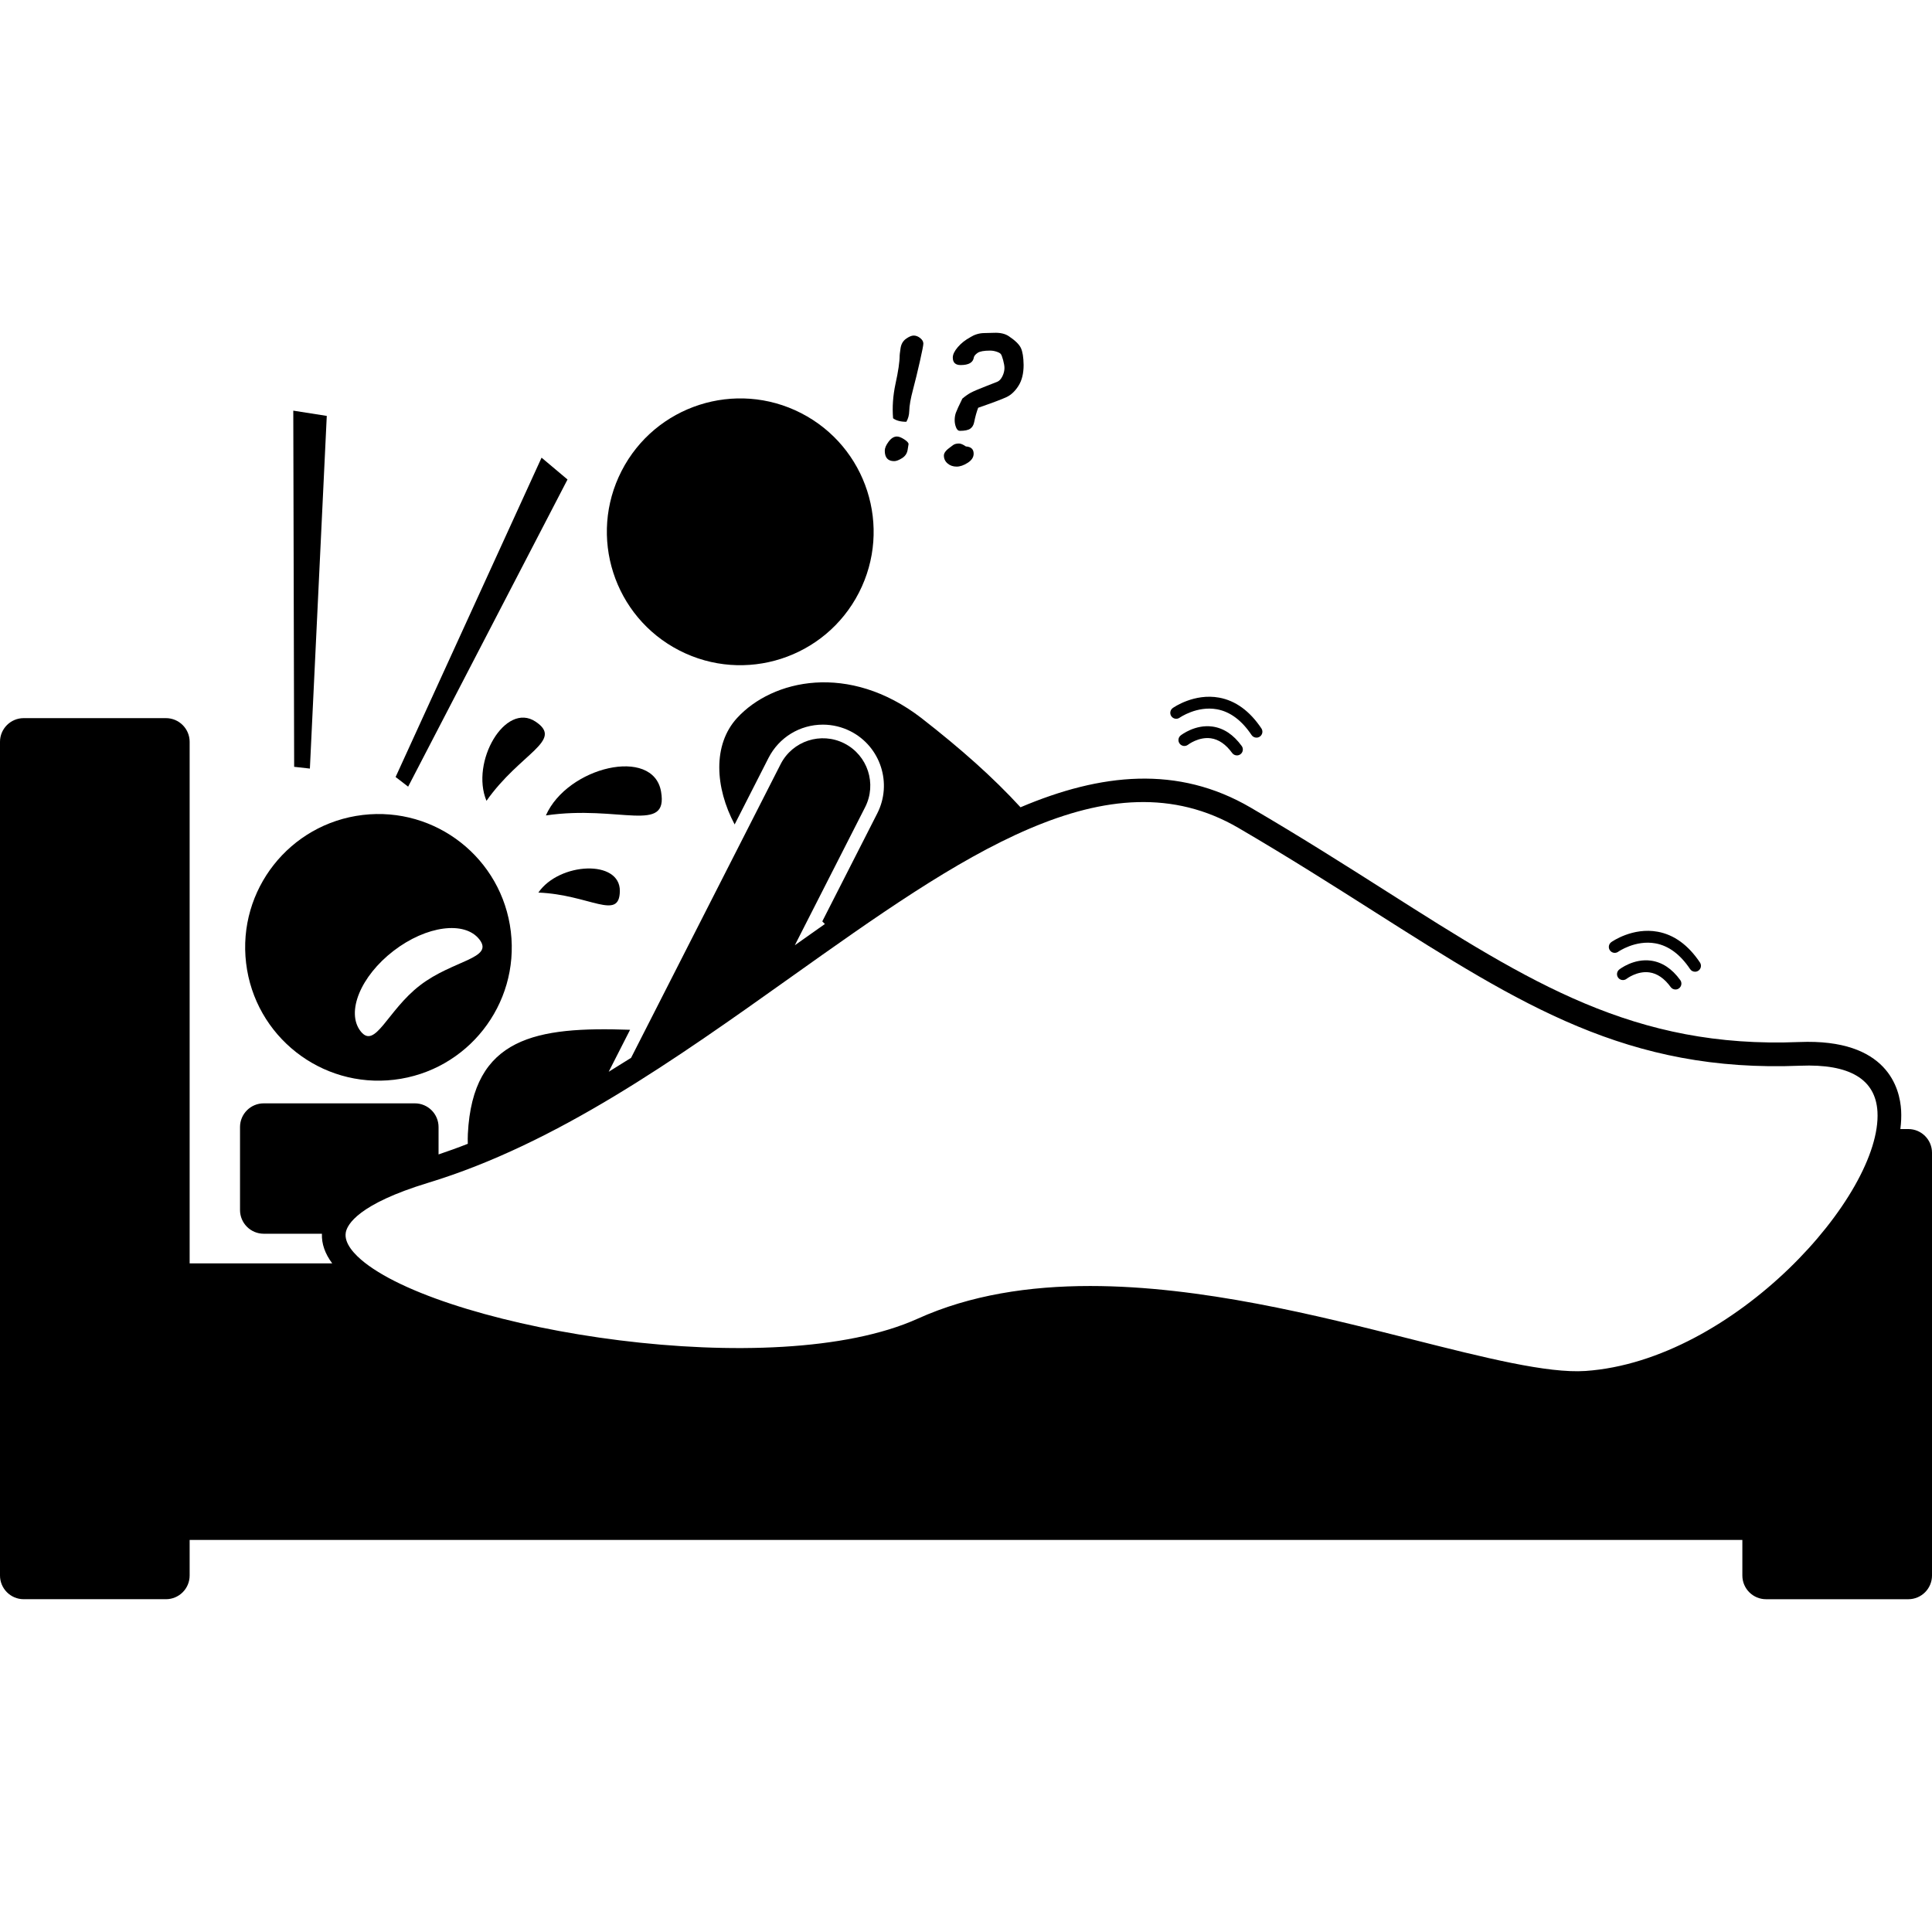
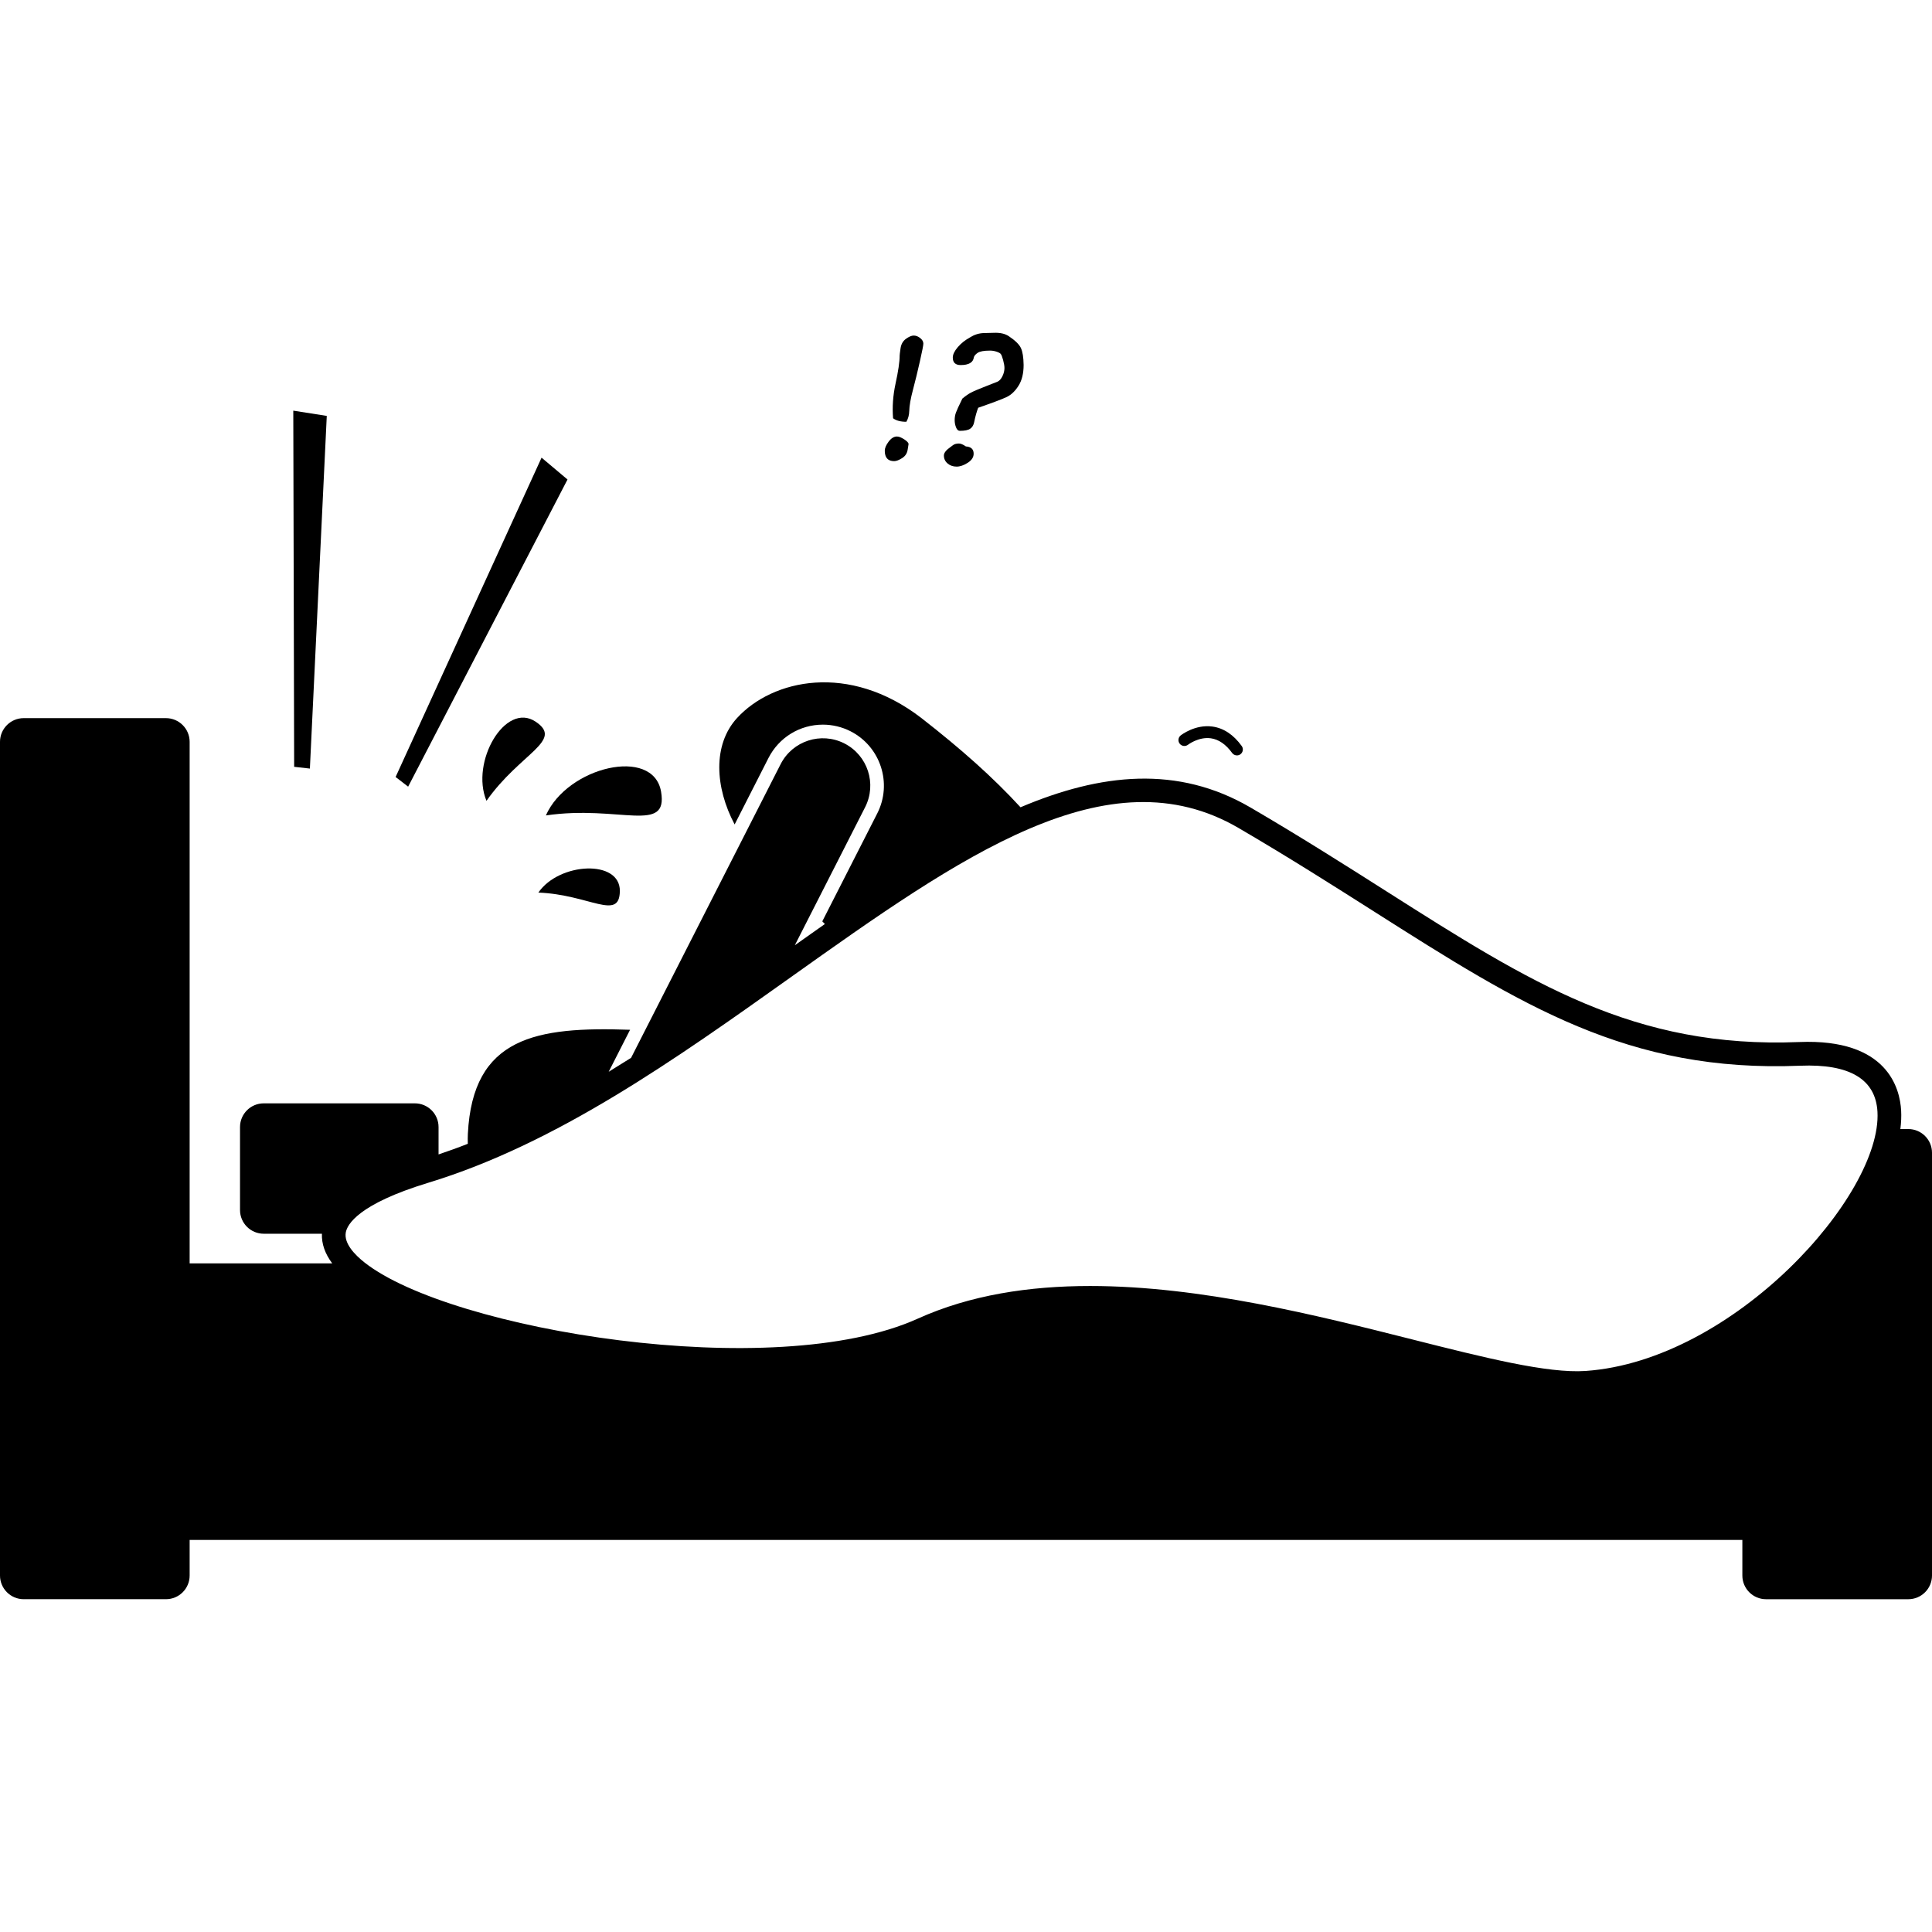
<svg xmlns="http://www.w3.org/2000/svg" id="Layer_1" height="512" viewBox="0 0 326 213.695" width="512">
  <g>
-     <ellipse cx="124.891" cy="33.651" rx="22.495" ry="22.494" transform="matrix(.457 -.89 .89 .457 37.883 129.358)" />
    <path d="m32 209.695v-6h262v6c0 2.209 1.791 4 4 4h24c2.209 0 4-1.791 4-4v-71.334c0-2.209-1.791-4-4-4h-1.338c.138-1.086.185-2.135.129-3.136-.203-3.676-2.271-12.162-17.19-11.548-27.844 1.131-45.342-9.98-69.568-25.375-7.129-4.53-14.5-9.215-23.008-14.187-12.285-7.18-25.278-5.798-38.826-.049-4.669-5.086-10.029-9.835-16.714-15.048-12.266-9.45-25.149-6.508-31.103-.029-4.157 4.522-3.732 11.738-.421 17.974l5.709-11.212c1.769-3.472 5.289-5.629 9.188-5.629 1.61 0 3.223.388 4.665 1.122 5.063 2.581 7.082 8.795 4.504 13.855l-9.276 18.216c.146.149.292.3.439.45-.346.243-.694.488-1.041.732-1.34.943-2.684 1.893-4.032 2.85l11.861-23.293c2.007-3.939.439-8.754-3.498-10.761-3.938-2.004-8.755-.436-10.76 3.501l-25.233 49.552c-1.256.796-2.515 1.58-3.778 2.351l3.609-7.086c-15.806-.554-26.552 1.19-27.372 17.56-.029.573-.024 1.128-.009 1.678-1.637.647-3.284 1.235-4.936 1.795v-4.619c0-2.209-1.791-4-4-4h-25.5c-2.209 0-4 1.791-4 4v14c0 2.209 1.791 4 4 4h9.82c-.069 1.693.515 3.364 1.736 5h-24.057v-88c0-2.209-1.791-4-4-4h-24c-2.209 0-4 1.791-4 4v140.668c0 2.209 1.791 4 4 4h24c2.209.002 4-1.789 4-3.998zm29.548-52.789c-1.653-1.298-3.549-3.239-3.197-5.117.247-1.317 2.096-4.769 13.916-8.366 21.68-6.599 41.722-20.852 61.104-34.636 28.752-20.447 53.585-38.104 75.637-25.217 8.443 4.934 15.783 9.599 22.881 14.109 24.839 15.785 42.778 27.182 71.877 25.995 8.334-.341 12.728 2.272 13.032 7.772.776 14.045-24.239 41.997-49.253 43.734-6.409.439-17.048-2.239-29.361-5.351-15.893-4.014-35.574-8.985-54.235-8.985-10.272 0-20.237 1.507-29.089 5.509-24.258 10.965-78.806 1.944-93.312-9.447z" />
-     <path d="m41.527 106.363c1.468 12.335 12.661 21.146 24.997 19.675 12.336-1.47 21.145-12.666 19.671-25-1.469-12.336-12.662-21.144-24.996-19.675-12.34 1.471-21.144 12.666-19.672 25zm24.872-2.065c5.546-4.266 12.042-5.121 14.511-1.91 2.471 3.21-4.495 3.457-10.039 7.722-5.546 4.266-7.57 10.934-10.04 7.725-2.469-3.211.025-9.271 5.568-13.537z" />
    <path d="m204.573 66.443c-2.918-.397-5.25 1.421-5.348 1.499-.431.342-.502.968-.162 1.4.341.433.969.506 1.403.167.017-.014 1.789-1.372 3.854-1.083 1.323.187 2.53 1.019 3.586 2.474.195.27.5.413.81.413.204 0 .409-.062.586-.191.447-.324.546-.95.222-1.396-1.394-1.921-3.059-3.025-4.951-3.283z" />
-     <path d="m211.182 67.87c.193.289.51.444.833.444.191 0 .384-.055.555-.168.459-.307.583-.928.276-1.387-1.964-2.938-4.363-4.686-7.129-5.194-4.215-.774-7.68 1.648-7.826 1.751-.45.32-.556.944-.235 1.395.32.45.943.556 1.395.235.029-.02 2.917-2.033 6.305-1.415 2.213.407 4.174 1.867 5.826 4.339z" />
-     <path d="m278.573 105.943c-2.916-.395-5.25 1.421-5.348 1.499-.431.342-.502.968-.162 1.4.341.433.969.506 1.403.167.017-.014 1.791-1.375 3.854-1.083 1.323.187 2.53 1.019 3.586 2.474.195.27.5.413.81.413.204 0 .409-.062.586-.191.447-.324.546-.95.222-1.396-1.394-1.921-3.059-3.025-4.951-3.283z" />
-     <path d="m273.048 104.446c.029-.021 2.913-2.037 6.305-1.415 2.215.407 4.177 1.867 5.829 4.339.193.289.51.444.833.444.191 0 .384-.055.555-.168.459-.307.583-.928.276-1.387-1.964-2.938-4.363-4.686-7.13-5.194-4.211-.777-7.68 1.648-7.826 1.751-.45.32-.556.944-.235 1.395.318.449.942.555 1.393.235z" />
    <path d="m49.635 73.237 2.654.298 2.85-59.509-5.651-.887z" />
    <path d="m68.869 76.585 26.891-51.829-4.378-3.684-24.629 53.884z" />
    <path d="m150.883 21.658c.356 0 .803-.171 1.342-.512s.852-.83.938-1.465l.144-.895c0-.221-.245-.491-.736-.808-.491-.318-.9-.476-1.227-.476-.5 0-.967.289-1.4.866s-.65 1.088-.65 1.53c.001 1.173.53 1.76 1.589 1.76z" />
    <path d="m154.058 9.591c.385-1.453.772-3.043 1.162-4.77s.584-2.726.584-2.995c0-.337-.175-.647-.527-.931-.351-.284-.719-.426-1.104-.426-.356 0-.789.183-1.299.548-.51.366-.815.898-.917 1.595-.101.698-.151 1.1-.151 1.205 0 1.068-.236 2.675-.707 4.821-.424 1.982-.558 3.911-.404 5.788.529.395 1.275.592 2.237.592.308-.52.471-1.121.491-1.804.019-.904.231-2.112.635-3.623z" />
    <path d="m165.057 12.651c2.415-.837 4.008-1.436 4.778-1.797s1.443-.996 2.021-1.905c.577-.909.866-2.081.866-3.515v-.014c-.019-1.299-.173-2.252-.462-2.858s-.958-1.26-2.006-1.963c-.635-.442-1.492-.64-2.569-.592-.558.019-1.116.034-1.674.043-.799.019-1.559.25-2.281.693h.014c-.857.462-1.566 1.022-2.129 1.681s-.844 1.244-.844 1.754c0 .847.442 1.27 1.328 1.27 1.357 0 2.098-.428 2.223-1.284.048-.25.257-.505.628-.765.37-.26 1.075-.39 2.115-.39.356 0 .712.058 1.068.173.356.116.596.243.722.382.125.14.262.489.411 1.047s.224 1.001.224 1.328c0 .462-.115.929-.346 1.4s-.515.779-.852.924l-1.949.765c-1.232.481-2.067.837-2.504 1.068-.438.231-.921.568-1.451 1.01-.587 1.193-.95 1.984-1.09 2.374s-.209.811-.209 1.263c0 .423.077.83.231 1.22s.366.585.635.585c.828 0 1.415-.12 1.761-.361s.568-.611.664-1.111c.19-.943.417-1.751.677-2.425z" />
    <path d="m161.419 22.582c.577 0 1.2-.214 1.869-.642s1.003-.94 1.003-1.537c0-.76-.438-1.169-1.313-1.227-.471-.327-.861-.491-1.169-.491-.443 0-.789.101-1.039.303-.087.077-.202.164-.346.26-.77.529-1.155 1.016-1.155 1.458 0 .539.207.987.621 1.342.413.356.923.534 1.529.534z" />
    <path d="m111.546 77.426c-1.321-7.664-15.811-4.193-19.435 4.015 12.364-1.812 20.679 3.198 19.435-4.015z" />
    <path d="m90.378 65.618c-5.125-3.42-11.032 6.8-8.291 13.359 5.701-8.094 13.115-10.14 8.291-13.359z" />
    <path d="m104.591 94.217c.084-5.388-10.227-4.883-13.747.24 8.65.353 13.668 4.831 13.747-.24z" />
  </g>
</svg>